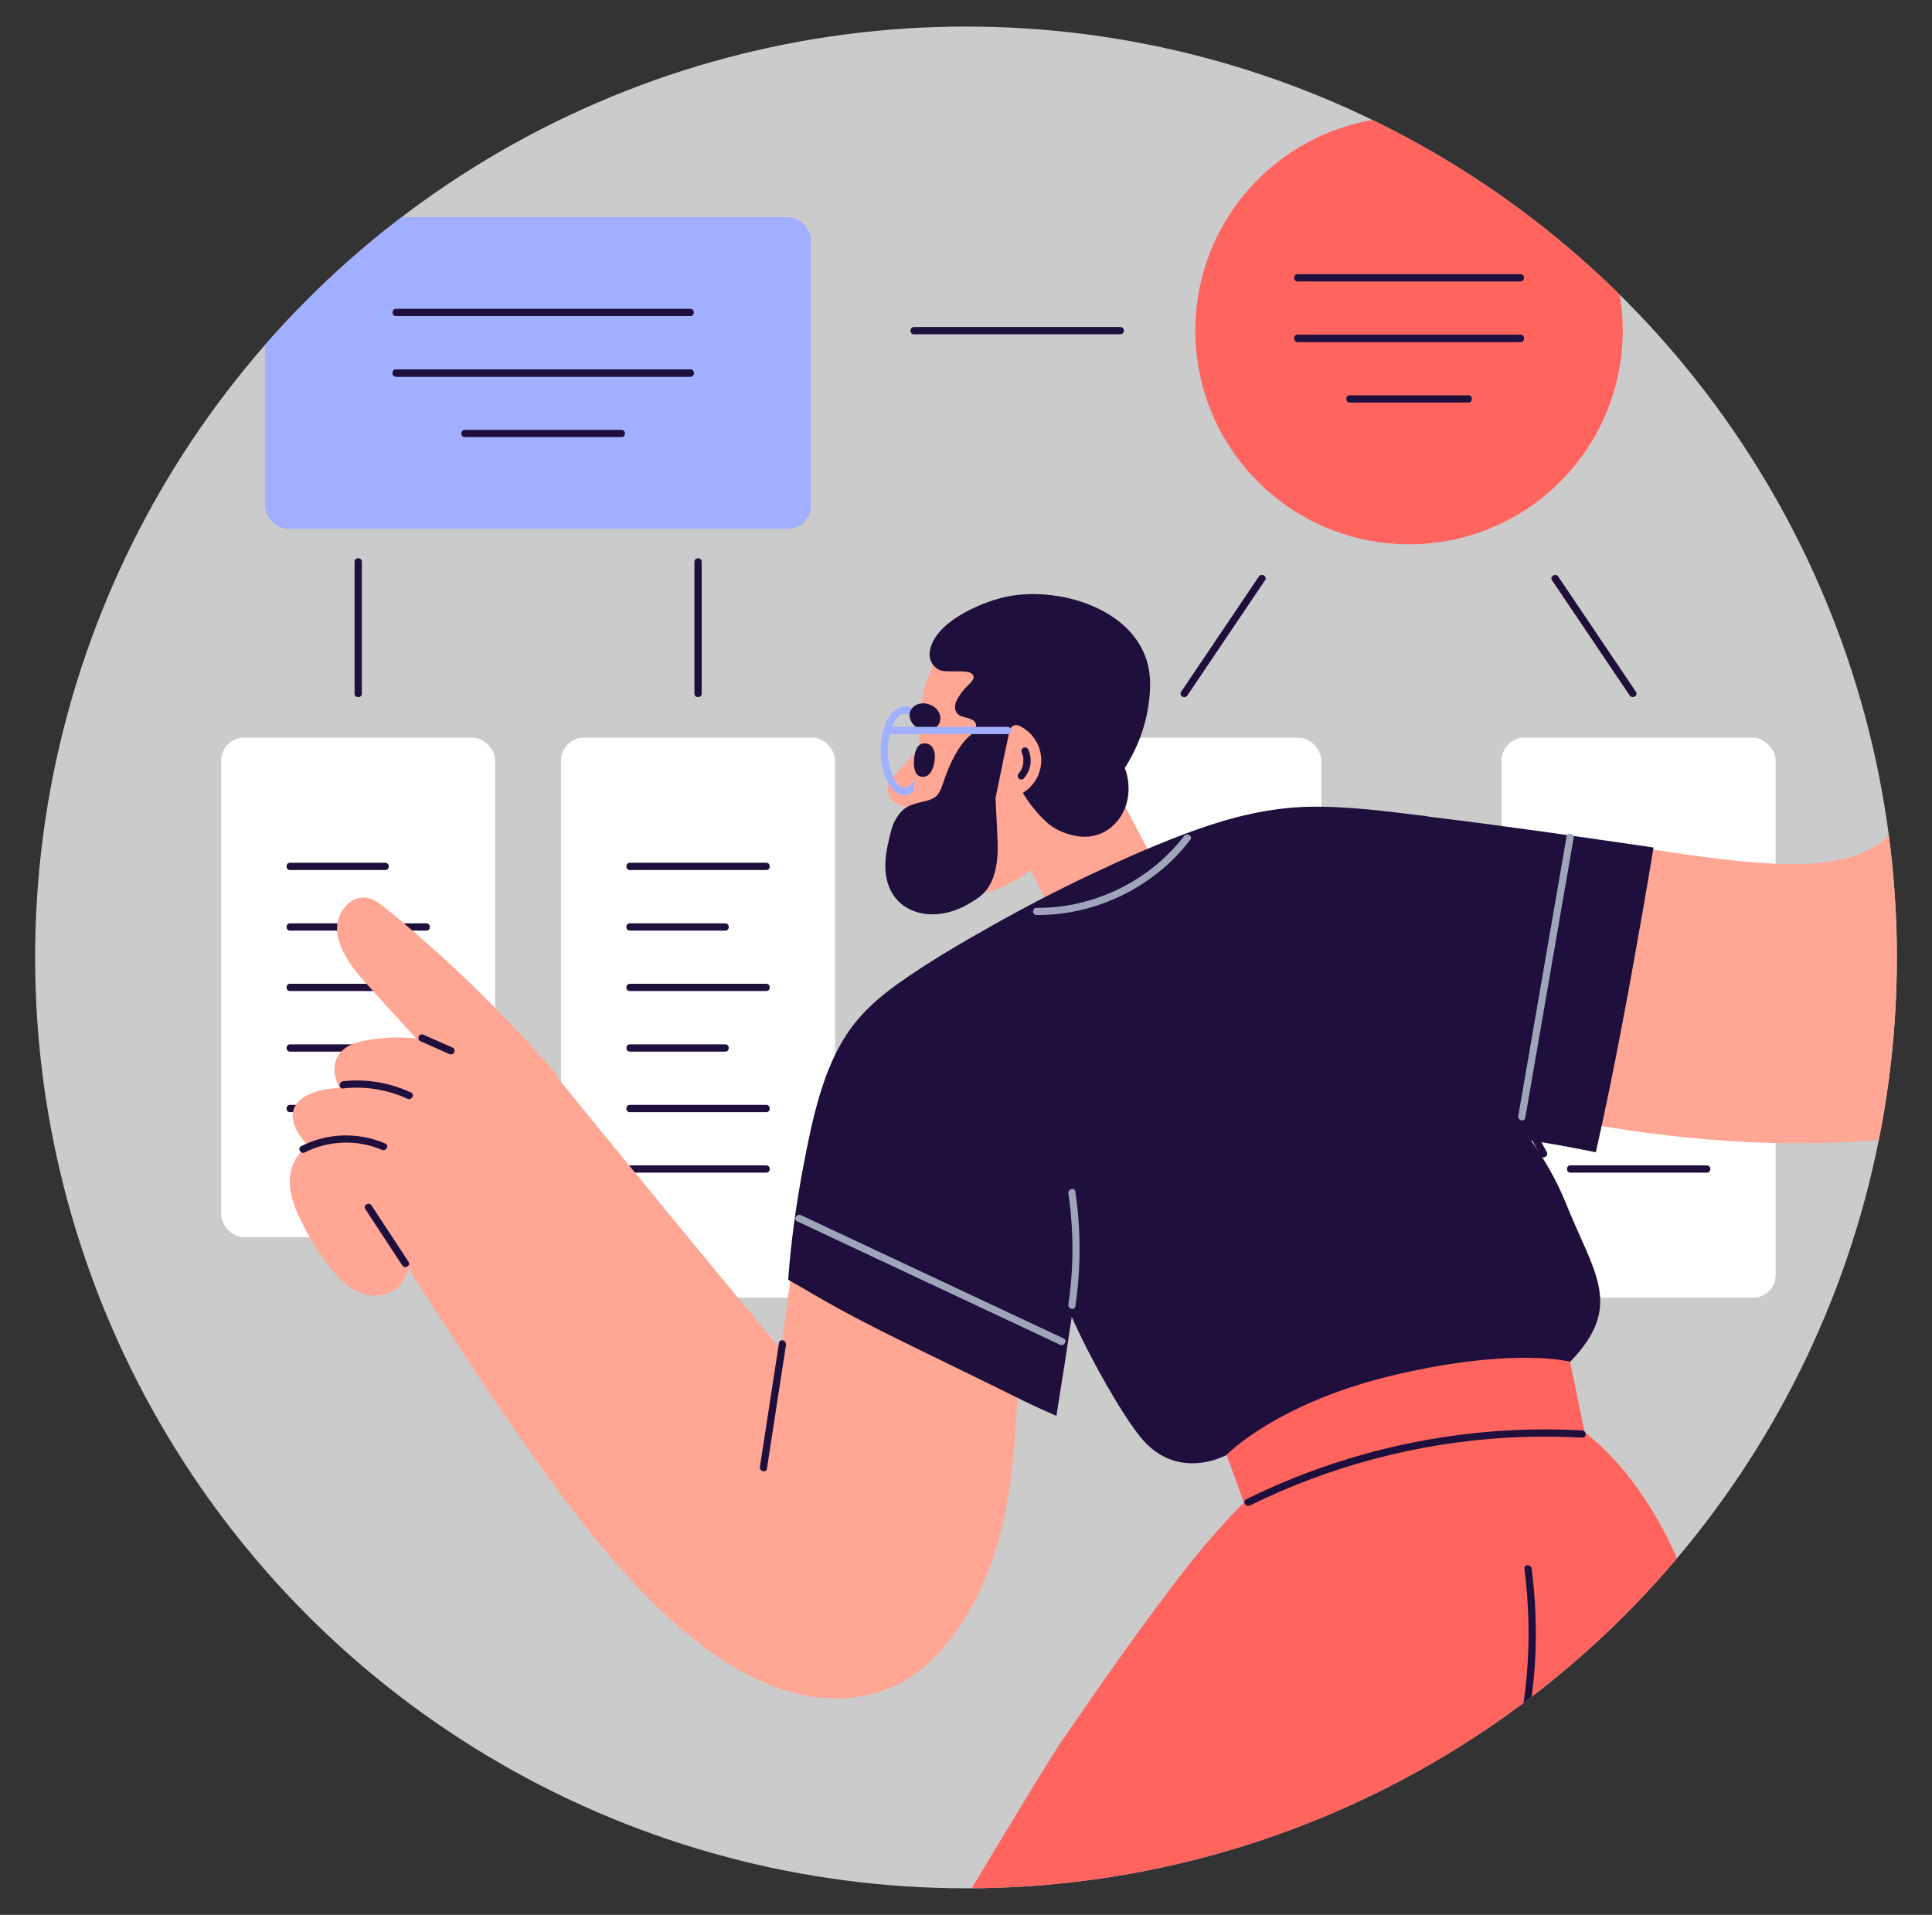
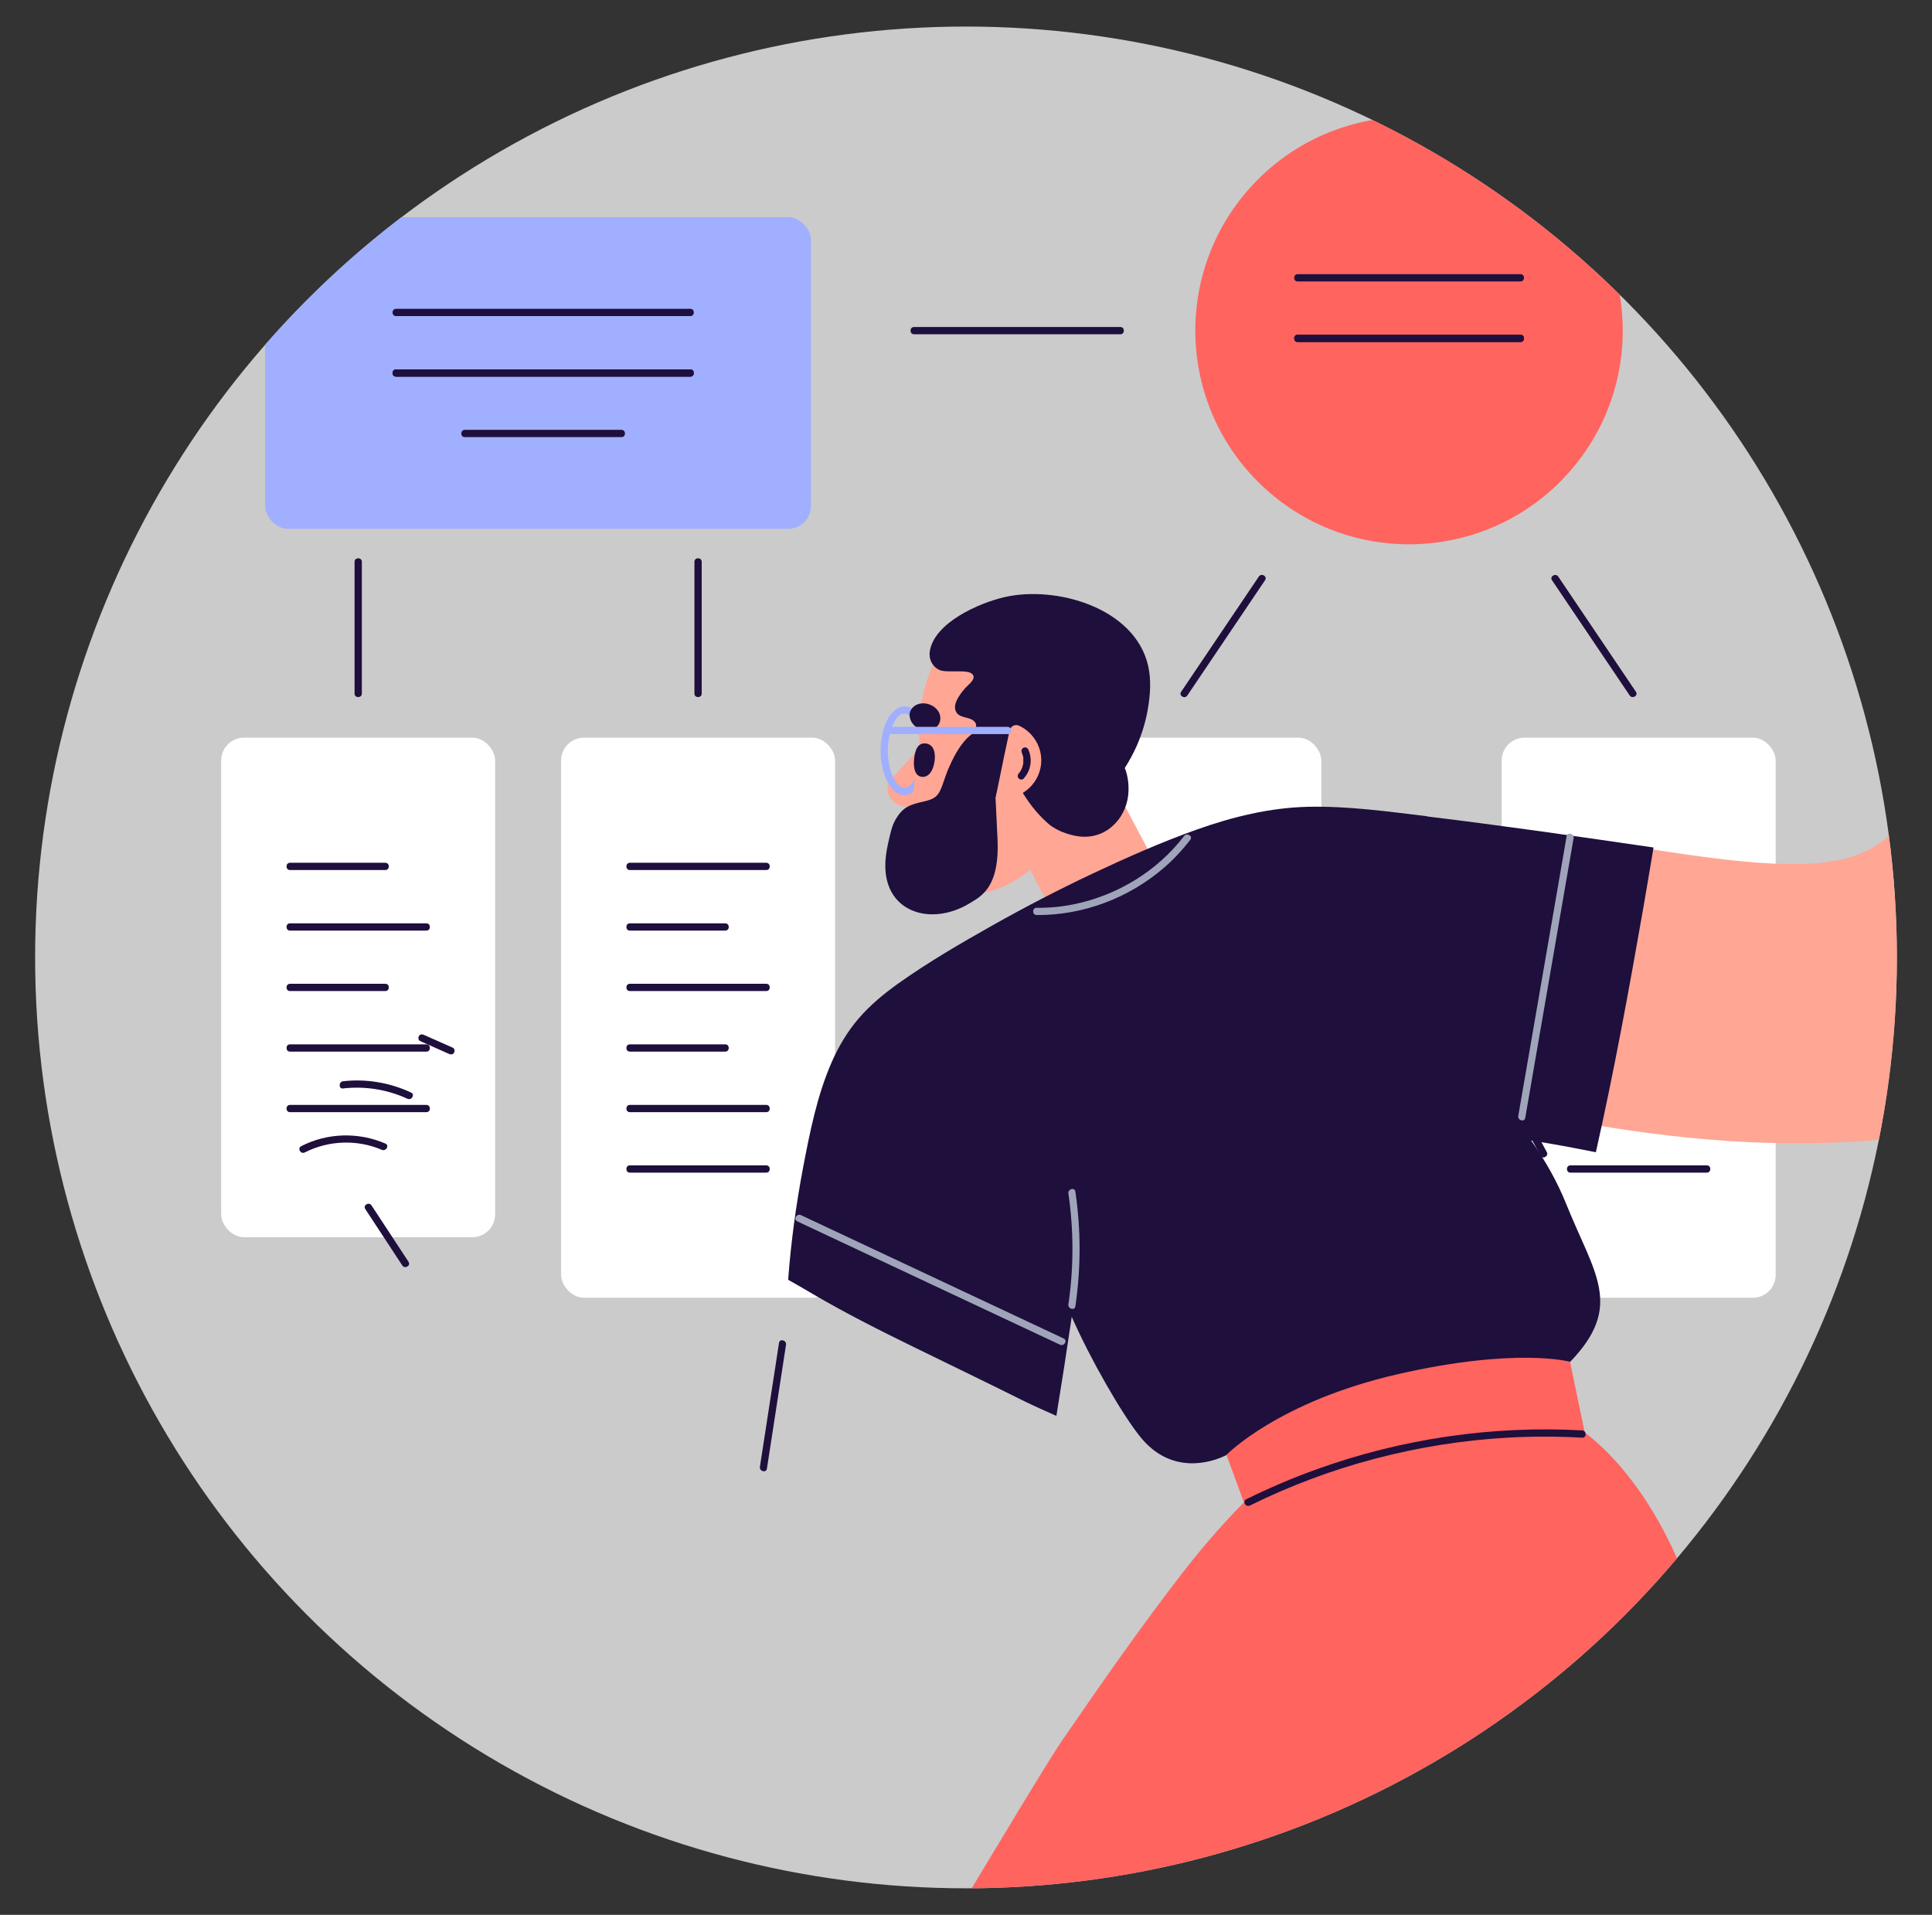
<svg xmlns="http://www.w3.org/2000/svg" id="Layer_1" viewBox="0 0 207.38 205.54">
  <rect x="0" y="0" width="207.38" height="205.54" fill="#333333" stroke="none" />
  <defs>
    <style>      .st0 {        fill: #1e0f3c;      }      .st1 {        fill: #a0afff;      }      .st2 {        fill: #cbcbcb;      }      .st3 {        fill: #fff;      }      .st4 {        fill: #ff645f;      }      .st5 {        fill: #a0a4ba;      }      .st6 {        clip-path: url(#clippath);      }      .st7 {        fill: #ffa694;      }    </style>
    <clipPath id="clippath">
      <circle class="st2" cx="103.69" cy="102.77" r="99.92" />
    </clipPath>
  </defs>
  <circle class="st2" cx="103.69" cy="102.77" r="99.92" />
  <g class="st6">
    <g>
      <g>
        <g>
          <rect class="st1" x="219.58" y="23.31" width="58.59" height="33.45" rx="2.45" ry="2.45" />
          <path class="st0" d="M233.63,33.93h31.59c.5,0,.5-.78,0-.78h-31.59c-.5,0-.5.78,0,.78h0Z" />
          <path class="st0" d="M233.63,40.43h31.59c.5,0,.5-.78,0-.78h-31.59c-.5,0-.5.78,0,.78h0Z" />
          <path class="st0" d="M233.63,40.43h31.59c.5,0,.5-.78,0-.78h-31.59c-.5,0-.5.78,0,.78h0Z" />
          <path class="st0" d="M241.01,46.92h16.82c.5,0,.5-.78,0-.78h-16.82c-.5,0-.5.78,0,.78h0Z" />
        </g>
        <g>
          <rect class="st3" x="60.23" y="79.18" width="29.41" height="60.12" rx="2.45" ry="2.45" />
          <path class="st0" d="M67.61,93.39h14.64c.5,0,.5-.78,0-.78h-14.64c-.5,0-.5.78,0,.78h0Z" />
          <path class="st0" d="M67.61,99.89h10.24c.5,0,.5-.78,0-.78h-10.24c-.5,0-.5.78,0,.78h0Z" />
          <path class="st0" d="M67.61,106.38h14.64c.5,0,.5-.78,0-.78h-14.64c-.5,0-.5.78,0,.78h0Z" />
          <path class="st0" d="M67.61,112.88h10.24c.5,0,.5-.78,0-.78h-10.24c-.5,0-.5.78,0,.78h0Z" />
          <path class="st0" d="M67.61,119.38h14.64c.5,0,.5-.78,0-.78h-14.64c-.5,0-.5.78,0,.78h0Z" />
          <path class="st0" d="M67.61,125.87h14.64c.5,0,.5-.78,0-.78h-14.64c-.5,0-.5.78,0,.78h0Z" />
        </g>
        <g>
          <rect class="st3" x="112.42" y="79.18" width="29.41" height="60.12" rx="2.45" ry="2.45" />
          <path class="st0" d="M119.8,93.39h14.64c.5,0,.5-.78,0-.78h-14.64c-.5,0-.5.78,0,.78h0Z" />
          <path class="st0" d="M119.8,99.89h14.64c.5,0,.5-.78,0-.78h-14.64c-.5,0-.5.78,0,.78h0Z" />
          <path class="st0" d="M119.8,106.38h14.64c.5,0,.5-.78,0-.78h-14.64c-.5,0-.5.78,0,.78h0Z" />
          <path class="st0" d="M119.8,112.88h14.64c.5,0,.5-.78,0-.78h-14.64c-.5,0-.5.78,0,.78h0Z" />
          <path class="st0" d="M119.8,119.38h14.64c.5,0,.5-.78,0-.78h-14.64c-.5,0-.5.78,0,.78h0Z" />
          <path class="st0" d="M119.8,125.87h14.64c.5,0,.5-.78,0-.78h-14.64c-.5,0-.5.78,0,.78h0Z" />
        </g>
        <g>
          <rect class="st3" x="161.19" y="79.18" width="29.41" height="60.12" rx="2.45" ry="2.45" />
          <path class="st0" d="M168.57,93.39h14.64c.5,0,.5-.78,0-.78h-14.64c-.5,0-.5.78,0,.78h0Z" />
          <path class="st0" d="M168.57,99.89h14.64c.5,0,.5-.78,0-.78h-14.64c-.5,0-.5.78,0,.78h0Z" />
          <path class="st0" d="M168.57,106.38h14.64c.5,0,.5-.78,0-.78h-14.64c-.5,0-.5.78,0,.78h0Z" />
          <path class="st0" d="M168.57,112.88h14.64c.5,0,.5-.78,0-.78h-14.64c-.5,0-.5.78,0,.78h0Z" />
          <path class="st0" d="M168.57,119.38h14.64c.5,0,.5-.78,0-.78h-14.64c-.5,0-.5.78,0,.78h0Z" />
          <path class="st0" d="M168.57,125.87h14.64c.5,0,.5-.78,0-.78h-14.64c-.5,0-.5.78,0,.78h0Z" />
        </g>
        <g>
          <rect class="st3" x="23.74" y="79.18" width="29.41" height="53.62" rx="2.45" ry="2.45" />
          <path class="st0" d="M31.13,93.39h10.23c.5,0,.5-.78,0-.78h-10.23c-.5,0-.5.78,0,.78h0Z" />
          <path class="st0" d="M31.13,99.89h14.64c.5,0,.5-.78,0-.78h-14.64c-.5,0-.5.78,0,.78h0Z" />
          <path class="st0" d="M31.13,106.38h10.23c.5,0,.5-.78,0-.78h-10.23c-.5,0-.5.78,0,.78h0Z" />
          <path class="st0" d="M31.13,112.88h14.64c.5,0,.5-.78,0-.78h-14.64c-.5,0-.5.78,0,.78h0Z" />
          <path class="st0" d="M31.13,119.38h14.64c.5,0,.5-.78,0-.78h-14.64c-.5,0-.5.78,0,.78h0Z" />
        </g>
        <path class="st0" d="M182.12,35.88h22.15c.5,0,.5-.78,0-.78h-22.15c-.5,0-.5.78,0,.78h0Z" />
        <path class="st0" d="M98.11,35.88h22.15c.5,0,.5-.78,0-.78h-22.15c-.5,0-.5.78,0,.78h0Z" />
        <path class="st0" d="M74.54,60.3v14.15c0,.5.78.5.78,0v-14.15c0-.5-.78-.5-.78,0h0Z" />
        <path class="st0" d="M38.06,60.3v14.15c0,.5.78.5.78,0v-14.15c0-.5-.78-.5-.78,0h0Z" />
        <path class="st0" d="M250.67,60.3v14.15c0,.5.78.5.78,0v-14.15c0-.5-.78-.5-.78,0h0Z" />
        <path class="st0" d="M166.59,62.28c2.78,4.12,5.56,8.25,8.34,12.37.28.41.95.02.67-.39-2.78-4.12-5.56-8.25-8.34-12.37-.28-.41-.95-.02-.67.39h0Z" />
        <path class="st0" d="M135.12,61.89c-2.78,4.12-5.56,8.25-8.34,12.37-.28.42.39.81.67.39,2.78-4.12,5.56-8.25,8.34-12.37.28-.42-.39-.81-.67-.39h0Z" />
        <g>
          <rect class="st3" x="236.36" y="77.16" width="29.41" height="44.67" rx="2.45" ry="2.45" />
          <path class="st0" d="M243.74,91.37h14.64c.5,0,.5-.78,0-.78h-14.64c-.5,0-.5.78,0,.78h0Z" />
          <path class="st0" d="M243.74,97.86h14.64c.5,0,.5-.78,0-.78h-14.64c-.5,0-.5.78,0,.78h0Z" />
          <path class="st0" d="M243.74,104.36h9.24c.5,0,.5-.78,0-.78h-9.24c-.5,0-.5.78,0,.78h0Z" />
          <path class="st0" d="M243.74,110.86h14.64c.5,0,.5-.78,0-.78h-14.64c-.5,0-.5.78,0,.78h0Z" />
        </g>
        <g>
          <rect class="st1" x="28.46" y="23.31" width="58.59" height="33.45" rx="2.45" ry="2.45" />
          <path class="st0" d="M42.51,33.93h31.59c.5,0,.5-.78,0-.78h-31.59c-.5,0-.5.78,0,.78h0Z" />
          <path class="st0" d="M42.51,40.43h31.59c.5,0,.5-.78,0-.78h-31.59c-.5,0-.5.78,0,.78h0Z" />
          <path class="st0" d="M42.51,40.43h31.59c.5,0,.5-.78,0-.78h-31.59c-.5,0-.5.78,0,.78h0Z" />
          <path class="st0" d="M49.89,46.92h16.82c.5,0,.5-.78,0-.78h-16.82c-.5,0-.5.78,0,.78h0Z" />
        </g>
        <g>
          <circle class="st4" cx="151.25" cy="35.49" r="22.94" transform="translate(19.2 117.34) rotate(-45)" />
          <path class="st0" d="M139.29,30.21h23.92c.5,0,.5-.78,0-.78h-23.92c-.5,0-.5.78,0,.78h0Z" />
          <path class="st0" d="M139.29,36.71h23.92c.5,0,.5-.78,0-.78h-23.92c-.5,0-.5.78,0,.78h0Z" />
          <path class="st0" d="M139.29,36.71h23.92c.5,0,.5-.78,0-.78h-23.92c-.5,0-.5.78,0,.78h0Z" />
-           <path class="st0" d="M144.88,43.21h12.74c.5,0,.5-.78,0-.78h-12.74c-.5,0-.5.78,0,.78h0Z" />
        </g>
      </g>
      <g>
        <path class="st7" d="M243.52,61.73c.1-.15.21-.3.3-.45.8-1.32.92-3.28-.62-4.33-1.26-.86-2.61-.9-4.13-.69,0,0,0-.02,0-.02.99-.51,1.98-1.02,2.97-1.54,2.47-1.29,6.08-3.68,5.04-7.45-.2-.74-.63-1.41-1.24-1.78-.76-.47-1.63-.35-2.43-.11-1.65.5-3.28,1.07-4.91,1.65-6.61,2.38-13.25,5-19.28,8.77-4.44,2.78-6.87,11.13-7.16,12.28-1.22,3.63-1.93,6.72-2.8,9.14-5.9,16.5-8.03,18.16-38.55,12.86-.22-.04-2.64-.08-4.7-.14-.66,2.14-1.28,4.3-2.1,6.38-1.36,3.42-2.92,6.75-4.42,10.12-1.5,3.38-2.87,6.81-4.2,10.25-.06.15-.11.3-.17.45,2.75.83,5.54,1.53,8.34,2.13,4.52.97,16.42,3.46,29.02,3.46,14.83,0,27.83-1.48,35.74-21.81,3.41-8.75,5.6-17.45,7.15-24.22.54,1.17,1.43,2.09,2.86,2.26,2.4.28,4.12-1.57,5.17-3.5,1.12-2.05,1.95-4.28,2.53-6.54.56-2.2.65-4.68-1.16-6.34-.37-.34-.8-.61-1.26-.82Z" />
-         <path class="st7" d="M108.26,130.6c-.72-.43-1.63-.68-2.39-.99-.84-.34-1.68-.68-2.52-1.02-1.68-.68-3.35-1.43-5.08-1.97-3.2-.99-6.62-.72-9.78-1.85-.07-.02-.13-.04-.2-.05-.3-.67-1.46-.7-1.6.2-1.09,6.62-1.96,13.28-2.86,19.93-2.17-2.61-4.35-5.21-6.5-7.83-4.1-4.98-8.21-9.96-12.29-14.96-1.72-2.11-3.44-4.21-5.15-6.33-.02-.14-.07-.28-.16-.39-4.54-5.29-9.47-10.25-14.73-14.82-1.29-1.12-2.6-2.24-3.95-3.3-.65-.51-1.4-.95-2.26-.87-.69.06-1.3.44-1.74.97-2.22,2.67.28,6.06,2.12,8.09,1.82,2.03,3.66,4.04,5.5,6.05-1.97-.19-4.01-.12-5.93.33-1.05.24-2.03.7-2.54,1.7-.44.85-.36,1.88,0,2.75.08.19.16.36.26.53-1.53.07-3.32.39-4.4,1.46-1.32,1.31-.37,3.19.65,4.35.12.14.25.26.38.39-.41.29-.78.64-1.08,1.04-1.47,1.96-.93,4.38.02,6.44.98,2.12,2.21,4.16,3.68,5.97,1.38,1.7,3.41,3.2,5.72,2.49,1.37-.42,2.08-1.5,2.4-2.75,3.94,6.08,7.8,12.22,11.98,18.14,7.52,10.66,22.27,31.71,38.14,27.45,4.03-1.08,7.16-4.21,9.37-7.63,2.25-3.48,3.67-7.4,4.52-11.44.96-4.56,1.22-9.23,1.41-13.88.2-4.76.43-9.52.57-14.28.04-1.17.05-2.35.08-3.52.02-.83-1.2-.98-1.6-.4Z" />
        <path class="st7" d="M108.31,88.94l8.03,15.56s5.77,1.69,13.37-1.07l-11.73-22.12-9.67,7.63Z" />
        <path class="st7" d="M96.07,83.17c-.33.35-.66.73-.77,1.2-.16.65.18,1.35.71,1.75.53.4,1.23.54,1.9.51l1.15-6.71c-.99,1.08-1.99,2.16-2.98,3.25Z" />
        <path class="st1" d="M98.85,80.58c-.01,1.2-.19,2.9-1.19,3.74-.9.76-1.66-.49-1.94-1.24-.52-1.41-.55-3.07-.15-4.52.19-.69.81-2.34,1.83-1.89.51.23.83.86,1.02,1.35.31.82.42,1.69.43,2.56,0,.5.78.5.78,0-.01-1.48-.3-3.58-1.66-4.48-1.25-.83-2.39.35-2.86,1.45-.72,1.68-.76,3.77-.21,5.5.35,1.1,1.26,2.68,2.66,2.21.7-.23,1.17-.91,1.46-1.55.44-.98.6-2.06.61-3.13,0-.5-.77-.5-.78,0Z" />
        <path class="st7" d="M110.62,93.33c3.69-3.03,2.84-2.9,5.04-6.42,1.35-2.16,2.76-1.15,4-3.46,2.41-4.51,2.6-11.15-1.02-14.96-2.63-2.76-6.19-4.27-10.22-3.66-2.74.42-5.22,2.06-6.88,4.26-1.79,2.37-2.69,5.35-2.87,8.3-.06.99-.04,1.99.08,2.99-.64,3.64-1.3,7.36-.64,10.57,1.1,5.38,7.13,6.81,12.52,2.39Z" />
        <path class="st0" d="M123.25,71.5c-1.42-6.29-9.93-8.68-15.45-7.4-2.65.61-7.47,2.7-7.99,5.77-.14.82.21,1.61.95,2.01.72.4,2.86-.05,3.51.4.72.5-.38,1.24-.71,1.63-.52.62-1.49,1.83-.83,2.65.38.48,1.22.41,1.7.75.79.55.05,1.17-.34,1.83,0,.01-.03.05-.05.07-.38.57-1.64,1.72-1.09,2.48,0,.02-.01.04-.01.06-.11.93.29,1.78.79,2.54.4.6.9,1.14,1.46,1.59.3.24.63.47.97.66-.75-1.32-1.38-2.72-1.88-4.15-.83-2.37,2.92-3.38,3.75-1.03.96,2.73,2.47,5.34,4.62,7.16.82.64,1.85,1.02,2.85,1.21,1.26.24,2.53-.01,3.57-.78,1.01-.74,1.67-1.83,1.94-3.04.14-.64.16-1.32.09-1.96-.06-.48-.15-1.03-.37-1.5.49-.78.93-1.59,1.29-2.4.56-1.28.97-2.63,1.2-4.01.25-1.47.36-3.06.03-4.53Z" />
        <path class="st0" d="M106.88,85.62c.33-1.69,2.21-4.78.72-6.02.14-.36.07-.83-.23-1.09-1.1-.96-2.8-.08-3.63.8-.85.89-1.47,2.11-1.95,3.23-.23.54-.4,1.09-.6,1.64-.16.45-.34.94-.7,1.28-.34.32-.85.46-1.29.56-1.5.35-2.28.55-3.11,2.02-.36.64-.51,1.41-.68,2.13-.17.72-.31,1.44-.36,2.18-.39,5.54,4.82,7.19,9.06,4.59,1.19-.73,3.22-1.66,2.96-6.94-.11-2.21-.21-4.37-.21-4.37Z" />
        <path class="st0" d="M99.25,79.79c1.38.06,1.17,1.88.9,2.61-.17.47-.52,1.02-1.14.99-.91-.05-.95-1.2-.9-1.8.05-.68.24-1.83,1.14-1.79h0Z" />
        <path class="st7" d="M107.69,81.61l.68-3.2c.1-.45.58-.71,1-.52,1.7.77,2.72,2.67,2.31,4.57-.46,2.18-2.63,3.6-4.81,3.16l.82-4Z" />
        <path class="st0" d="M97.82,76.14c-.39.58-.11,1.37.39,1.8.06.05.13.1.2.14.85.5,2.4.36,2.52-.84.15-1.56-2.23-2.41-3.11-1.1Z" />
        <path class="st0" d="M109.9,83.54c.77-.85.95-2.08.46-3.12-.09-.19-.36-.24-.53-.14-.19.11-.23.34-.14.53.01.02.02.05.03.07-.02-.04,0,0,0,.02.02.06.04.11.06.17.01.05.03.1.04.15,0,.03.01.05.02.08,0,0,.01.08,0,.05s0,.04,0,.05c0,.03,0,.07,0,.1,0,.05,0,.1,0,.16,0,.05,0,.1,0,.16,0,.03,0,.05,0,.08,0,.07,0,0,0,.03-.02.1-.04.21-.07.31-.01.05-.03.1-.05.15-.01.03-.02.06-.04.09.02-.04,0,0,0,.02-.05.09-.1.19-.15.28-.08.12-.08.13-.18.23-.14.16-.15.4,0,.55.14.14.41.16.55,0h0Z" />
        <path class="st0" d="M153.22,87.62c-4.24-.51-8.51-1.11-12.78-1.02-4.12.09-8.15,1.08-12.02,2.46-3.8,1.35-7.5,3-11.14,4.71-3.67,1.73-7.27,3.6-10.8,5.59-3.43,1.93-6.87,3.94-10.08,6.22-1.54,1.1-3.01,2.32-4.25,3.76-1.2,1.4-2.15,3.01-2.89,4.7-1.56,3.57-2.33,7.49-3.06,11.3-.75,3.98-1.3,7.99-1.6,12.03.88.49,1.75,1,2.62,1.51,3.51,2.06,7.1,3.87,10.76,5.66,3.96,1.94,7.93,3.85,11.88,5.82,1.16.57,2.34,1.09,3.53,1.62.58-3.54,1.13-7.09,1.65-10.64,1.93,4.42,5.38,10.46,7.38,12.92,3.37,4.16,7.77,2.68,9.23,1.92,2.99-1.56,31.18-4.06,36.88-9.99,5.81-6.03,2.61-9.44-.4-16.92-.98-2.45-2.28-4.72-3.78-6.85.74.12,1.48.24,2.22.37,1.58.27,3.16.58,4.73.89,1.96-8.72,3.57-17.52,5.11-26.33.37-2.12.72-4.26,1.08-6.38-8.09-1.18-16.18-2.35-24.29-3.33Z" />
        <path class="st0" d="M32.72,123.7c2.55-1.3,5.63-1.41,8.26-.28.45.2.85-.47.39-.67-2.9-1.25-6.23-1.16-9.04.28-.45.23-.05.9.39.67h0Z" />
        <path class="st0" d="M36.83,116.83c2.36-.26,4.75.11,6.9,1.11.45.21.85-.46.39-.67-2.28-1.06-4.8-1.49-7.29-1.21-.49.05-.5.83,0,.78h0Z" />
        <path class="st0" d="M45.1,111.75c1.04.46,2.07.92,3.11,1.38.19.09.42.06.53-.14.1-.17.05-.45-.14-.53-1.04-.46-2.07-.92-3.11-1.38-.19-.09-.42-.06-.53.14-.1.17-.05.45.14.53h0Z" />
        <path class="st0" d="M39.21,129.78c1.32,2.02,2.65,4.03,3.97,6.05.27.42.95.03.67-.39-1.32-2.02-2.65-4.03-3.97-6.05-.27-.42-.95-.03-.67.39h0Z" />
        <path class="st0" d="M244.22,61.64c-2.98-.88-6.28-.38-8.86,1.35-.41.28-.02.95.39.67,2.42-1.62,5.46-2.1,8.26-1.27.48.14.69-.61.21-.75h0Z" />
        <path class="st0" d="M238.95,55.65c-2.5.18-4.92,1.04-6.96,2.49-.4.29-.02.96.39.67,1.93-1.38,4.2-2.22,6.57-2.39.5-.04.5-.81,0-.78h0Z" />
        <path class="st0" d="M237.98,69.31c-.93,2.22-1.86,4.45-2.79,6.67-.19.46.56.66.75.21.93-2.22,1.86-4.45,2.79-6.67.19-.46-.56-.66-.75-.21h0Z" />
        <path class="st0" d="M83.62,144.14c-.68,4.43-1.37,8.87-2.05,13.3-.08.49.67.7.75.21.68-4.43,1.37-8.87,2.05-13.3.08-.49-.67-.7-.75-.21h0Z" />
        <path class="st4" d="M183.48,205.39c-5.34,1.06-10.79,1.8-16.31,2.24-20.44,1.62-43.7,2.23-64.3-2.56,4.35-7.24,9.74-16.21,11.12-18.22,4.14-6.02,8.37-12.11,12.84-17.89,7.99-10.34,19.88-21.55,34.04-19.35,5.14.8,9.74,3.89,13.12,7.87,6.77,7.96,10.21,19.55,10.22,29.89,0,1.57.3,12.38-.74,18.03Z" />
-         <path class="st0" d="M152.11,208.43c3.83-4.06,6.88-8.8,9.02-13.96,2.15-5.18,3.35-10.73,3.65-16.32.18-3.26.04-6.53-.37-9.77-.06-.49-.84-.5-.78,0,.71,5.59.59,11.29-.51,16.82-1.07,5.37-3.03,10.56-5.88,15.24-1.63,2.68-3.54,5.17-5.68,7.45-.34.36.21.91.55.55h0Z" />
        <path class="st5" d="M85.58,131.1c7.39,3.47,14.78,6.94,22.17,10.41,2.01.94,4.02,1.89,6.03,2.83.45.21.85-.46.39-.67-7.39-3.47-14.78-6.94-22.17-10.41-2.01-.94-4.02-1.89-6.03-2.83-.45-.21-.85.46-.39.67h0Z" />
        <path class="st5" d="M115.43,140.22c.6-4.09.6-8.23,0-12.32-.07-.49-.82-.28-.75.21.58,3.94.58,7.96,0,11.9-.07.49.68.7.75.21h0Z" />
        <path class="st0" d="M151.96,105.63c4.13,4.27,7.79,8.98,10.9,14.04.88,1.43,1.71,2.89,2.5,4.38.23.44.91.05.67-.39-2.8-5.28-6.18-10.25-10.07-14.8-1.11-1.3-2.26-2.56-3.44-3.78-.35-.36-.9.19-.55.55h0Z" />
        <path class="st5" d="M168.16,89.76c-1.35,7.79-2.69,15.59-4.04,23.38-.38,2.21-.77,4.43-1.15,6.64-.08.49.66.7.75.21,1.35-7.79,2.69-15.59,4.04-23.38.38-2.21.77-4.43,1.15-6.64.08-.49-.66-.7-.75-.21h0Z" />
        <path class="st5" d="M111.27,98.22c4.97.04,9.87-1.81,13.64-5.05,1.06-.91,2.01-1.93,2.86-3.04.3-.4-.37-.78-.67-.39-2.88,3.76-7.17,6.37-11.81,7.32-1.32.27-2.67.4-4.02.38-.5,0-.5.77,0,.78h0Z" />
        <path class="st4" d="M134.06,162.74l-2.41-6.58s5.54-5.7,18.32-8.64c12.78-2.94,18.56-1.35,18.56-1.35l2.69,13-37.16,3.57Z" />
        <path class="st0" d="M134.17,161.6c8.59-4.25,18.04-6.73,27.6-7.28,2.68-.15,5.38-.15,8.06,0,.5.03.5-.75,0-.78-9.67-.54-19.44.9-28.55,4.19-2.56.92-5.07,2-7.51,3.2-.45.22-.06.89.39.67h0Z" />
        <path class="st1" d="M95.25,78.8h12.91c.5,0,.5-.78,0-.78h-12.91c-.5,0-.5.78,0,.78h0Z" />
      </g>
    </g>
  </g>
</svg>